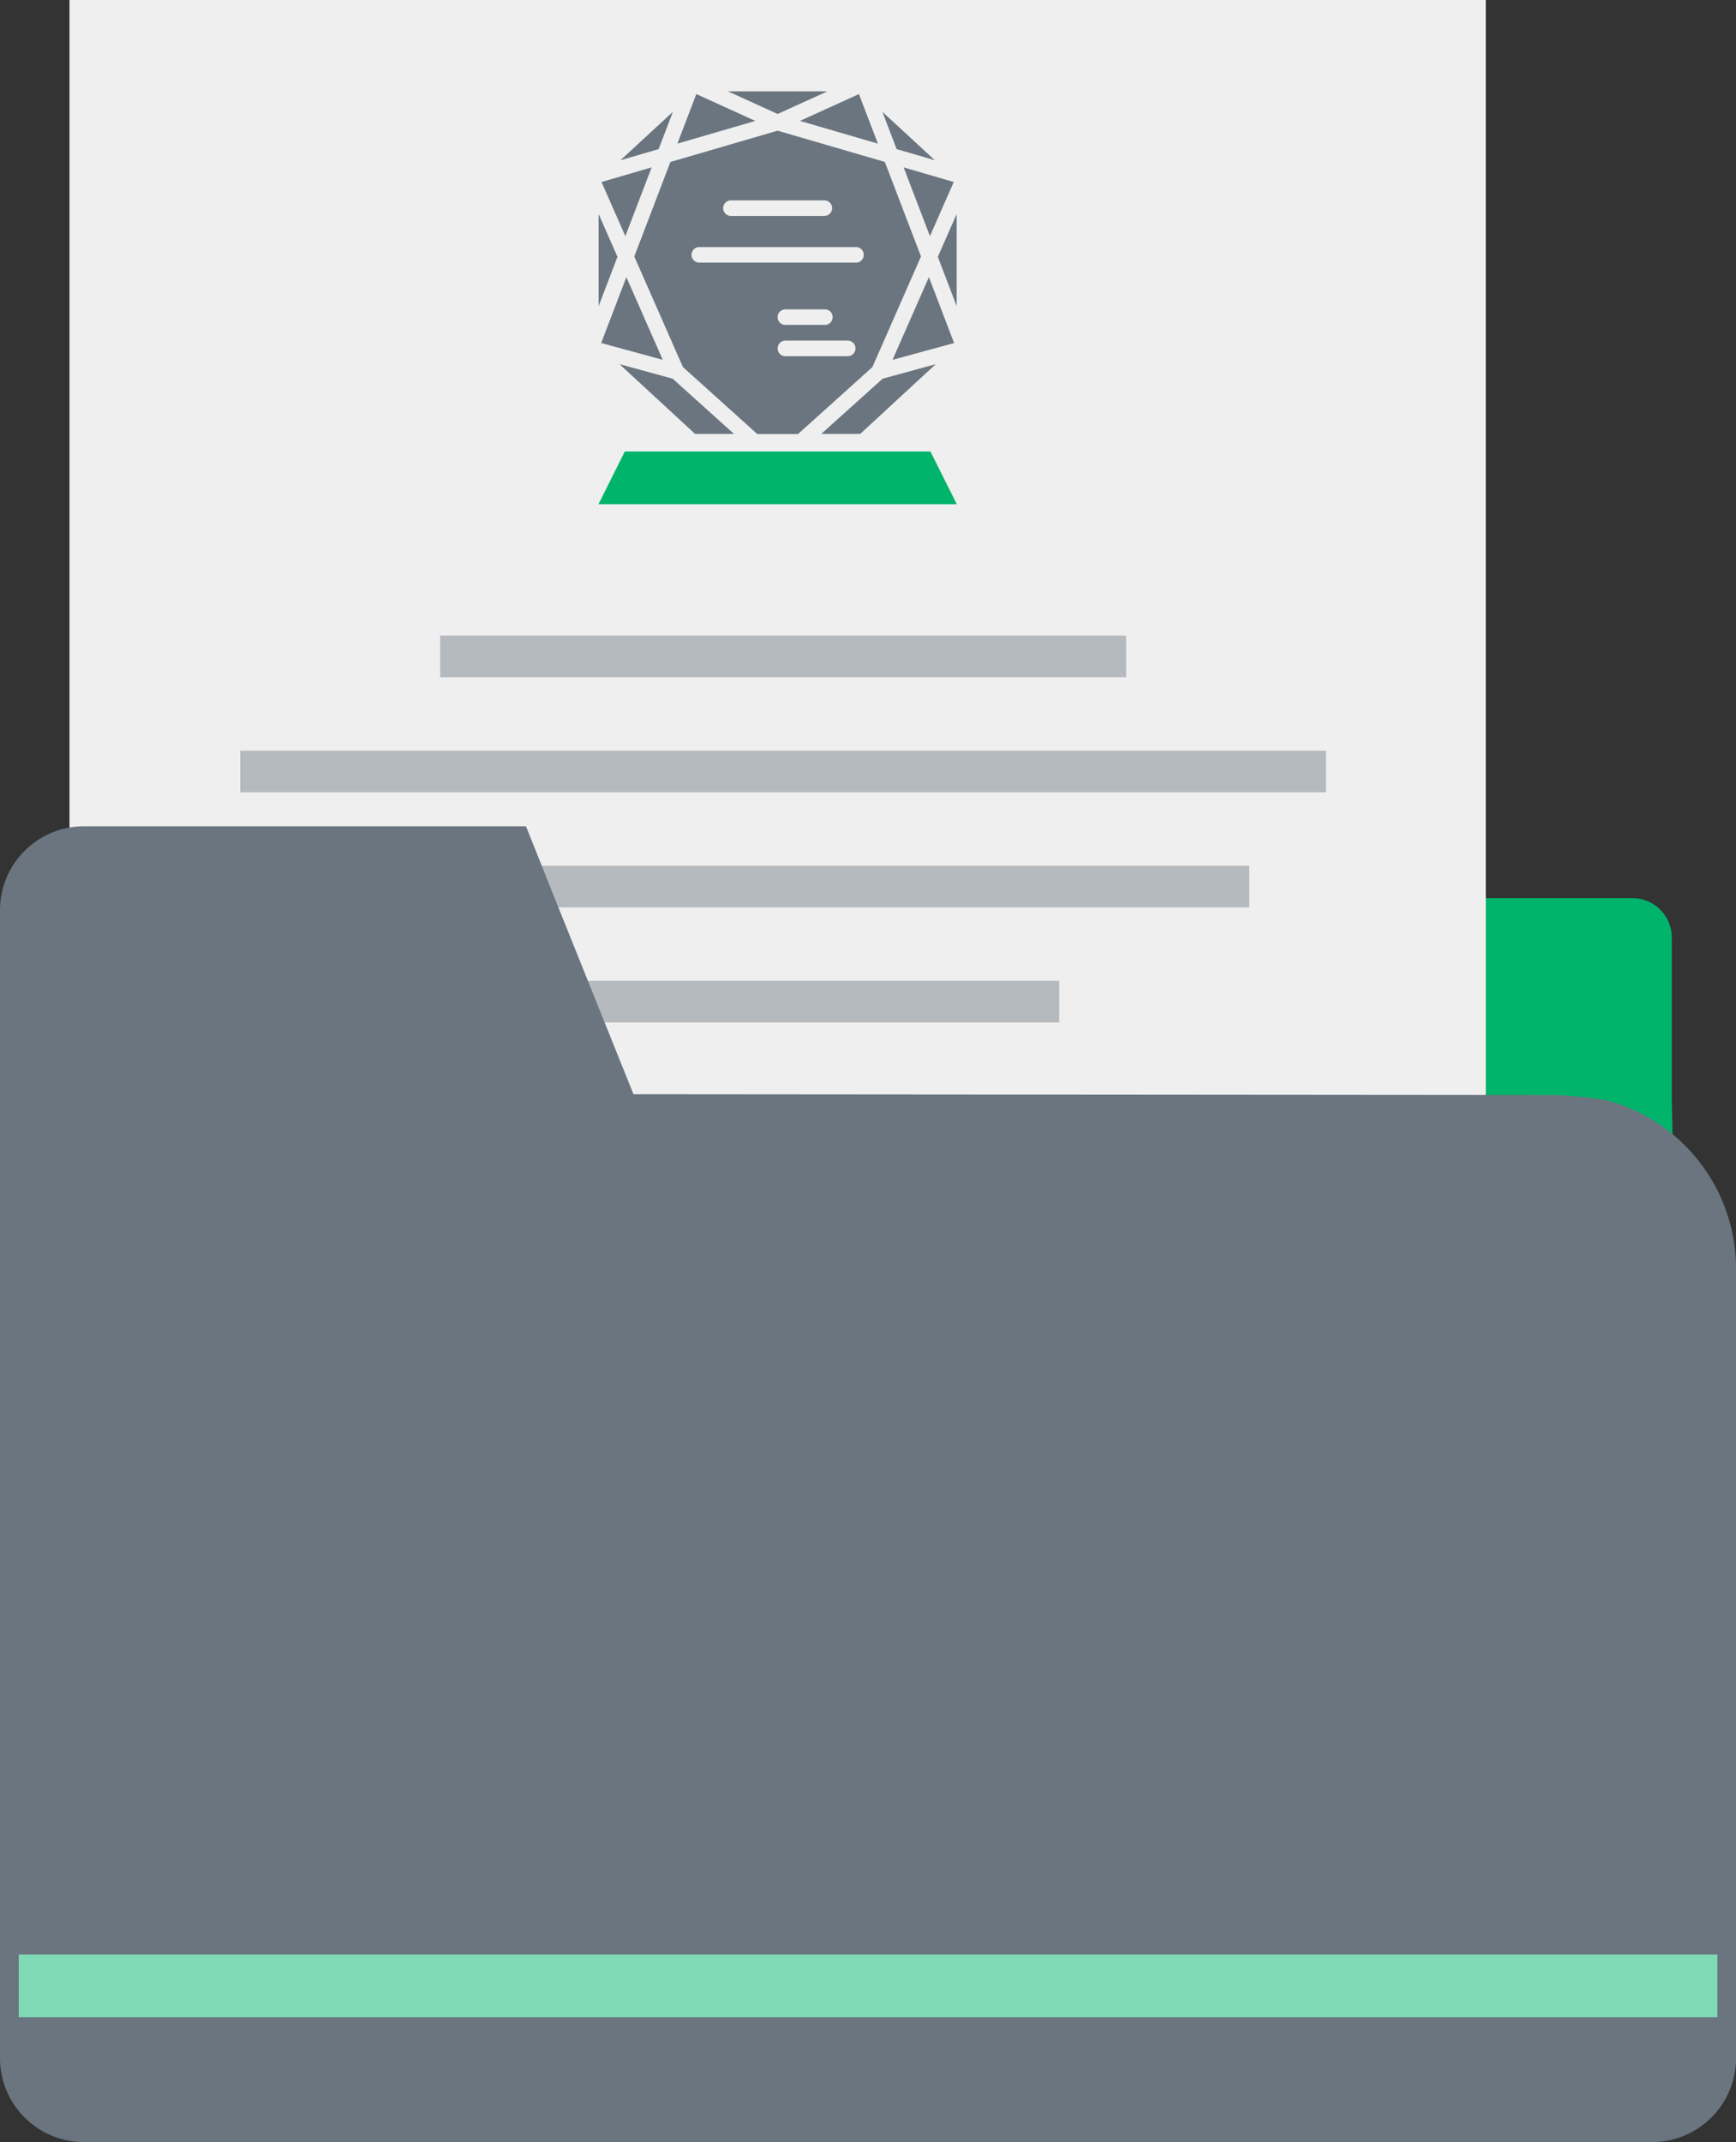
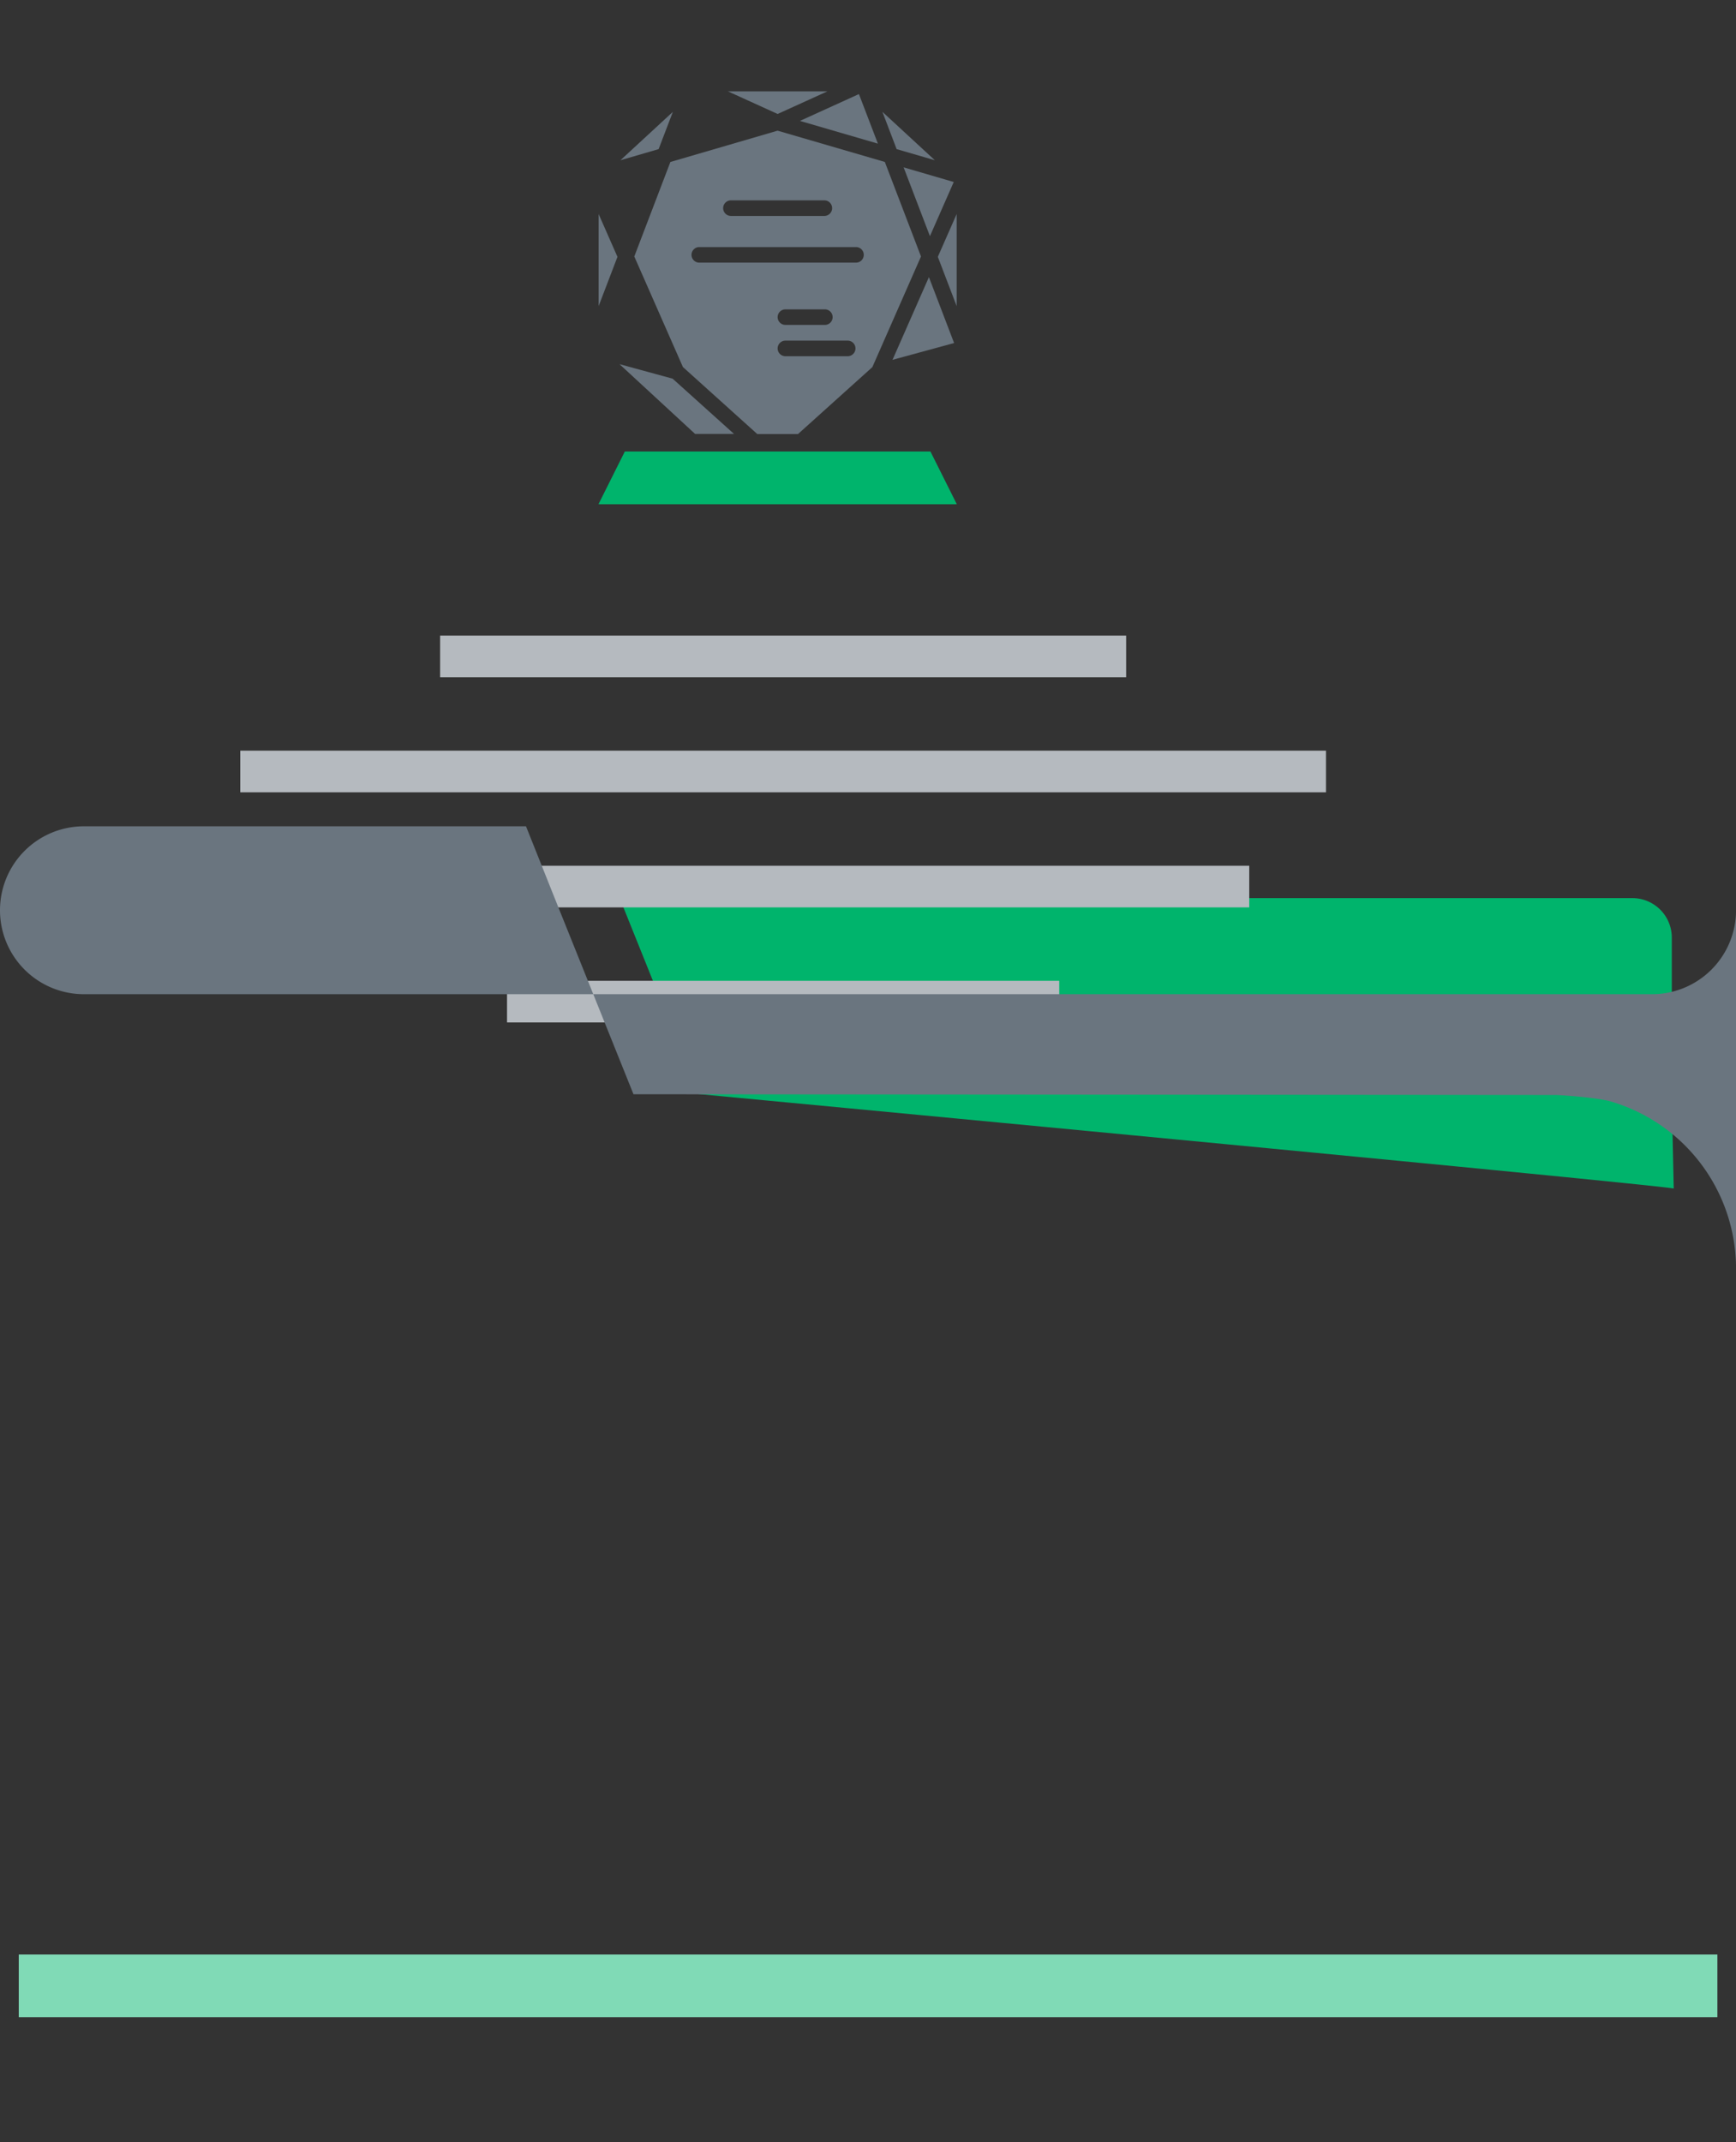
<svg xmlns="http://www.w3.org/2000/svg" viewBox="0 0 528.06 651.43">
  <rect x="0" y="0" width="528.06" height="651.43" fill="#333333" stroke="none" />
  <defs>
    <style>.cls-1{fill:#00b46c;}.cls-2{fill:#efefef;}.cls-3{fill:#b5babf;}.cls-4{fill:#6a757f;}.cls-5{fill:#80dab6;}</style>
  </defs>
  <g id="图层_2" data-name="图层 2">
    <g id="图层_1-2" data-name="图层 1">
      <path class="cls-1" d="M496.51,273.13h-308l.94,2.37,23,57.22s291,27.46,296.67,28.73l-.59-26.86V285.16A12,12,0,0,0,496.51,273.13Z" />
-       <rect class="cls-2" x="21.14" width="430.81" height="575.53" />
      <rect class="cls-3" x="133.87" y="193.29" width="208.68" height="12.66" />
      <rect class="cls-3" x="73.08" y="228.29" width="330.26" height="12.66" />
      <rect class="cls-3" x="96.43" y="263.29" width="283.57" height="12.66" />
      <rect class="cls-3" x="154.23" y="298.28" width="167.97" height="12.66" />
-       <path class="cls-4" d="M473.53,333l-280.84-.23-23-57.22L160,251.29H25.53A25.52,25.52,0,0,0,0,276.82V625.9a25.52,25.52,0,0,0,25.53,25.53h477a25.53,25.53,0,0,0,25.54-25.53V385.72a53,53,0,0,0-38.71-50.92C483.7,333.52,473.53,333,473.53,333Z" />
+       <path class="cls-4" d="M473.53,333l-280.84-.23-23-57.22L160,251.29H25.53A25.52,25.52,0,0,0,0,276.82a25.52,25.52,0,0,0,25.53,25.53h477a25.53,25.53,0,0,0,25.54-25.53V385.72a53,53,0,0,0-38.71-50.92C483.7,333.52,473.53,333,473.53,333Z" />
      <rect class="cls-5" x="5.71" y="594.4" width="516.69" height="19.05" />
-       <polygon class="cls-4" points="198.22 50.9 182.97 55.35 190.22 71.82 198.22 50.9" />
      <polygon class="cls-4" points="267.04 43.68 261.27 28.61 243.33 36.77 267.04 43.68" />
      <polygon class="cls-4" points="284.36 48.73 268.41 34.01 272.74 45.35 284.36 48.73" />
      <polygon class="cls-4" points="291 93.1 291 65.09 285.27 78.11 291 93.1" />
      <polygon class="cls-4" points="271.49 109.43 290.22 104.32 282.56 84.28 271.49 109.43" />
      <polygon class="cls-4" points="251.66 27.79 221.43 27.79 236.54 34.66 251.66 27.79" />
      <polygon class="cls-4" points="204.68 34.01 188.73 48.73 200.34 45.35 204.68 34.01" />
-       <polygon class="cls-4" points="211.81 28.61 206.05 43.68 229.75 36.77 211.81 28.61" />
      <polygon class="cls-4" points="282.87 71.82 290.11 55.35 274.87 50.9 282.87 71.82" />
-       <polygon class="cls-4" points="182.87 104.32 201.6 109.43 190.53 84.28 182.87 104.32" />
-       <polygon class="cls-4" points="249.82 131.96 261.66 131.96 284.64 110.75 268.49 115.16 249.82 131.96" />
      <polygon class="cls-4" points="223.27 131.96 204.6 115.16 188.45 110.75 211.43 131.96 223.27 131.96" />
      <polygon class="cls-1" points="182.04 153.35 291.05 153.35 283.02 137.31 190.06 137.31 182.04 153.35" />
      <path class="cls-4" d="M230.35,132h12.39l22.62-20.36L280.15,78l-11-28.75-32.62-9.51-32.61,9.52L192.94,78l14.79,33.62Zm27.5-23.67H238.91a2.37,2.37,0,0,1,0-4.74h18.94a2.37,2.37,0,0,1,0,4.74ZM236.54,96.45a2.37,2.37,0,0,1,2.37-2.37h11.84a2.37,2.37,0,1,1,0,4.73H238.91A2.37,2.37,0,0,1,236.54,96.45Zm-14.2-35.52h28.41a2.37,2.37,0,1,1,0,4.74H222.34a2.37,2.37,0,0,1,0-4.74Zm-9.47,14.21h47.35a2.37,2.37,0,1,1,0,4.73H212.87a2.37,2.37,0,1,1,0-4.73Z" />
      <polygon class="cls-4" points="182.09 65.09 182.09 93.1 187.82 78.11 182.09 65.09" />
    </g>
  </g>
</svg>